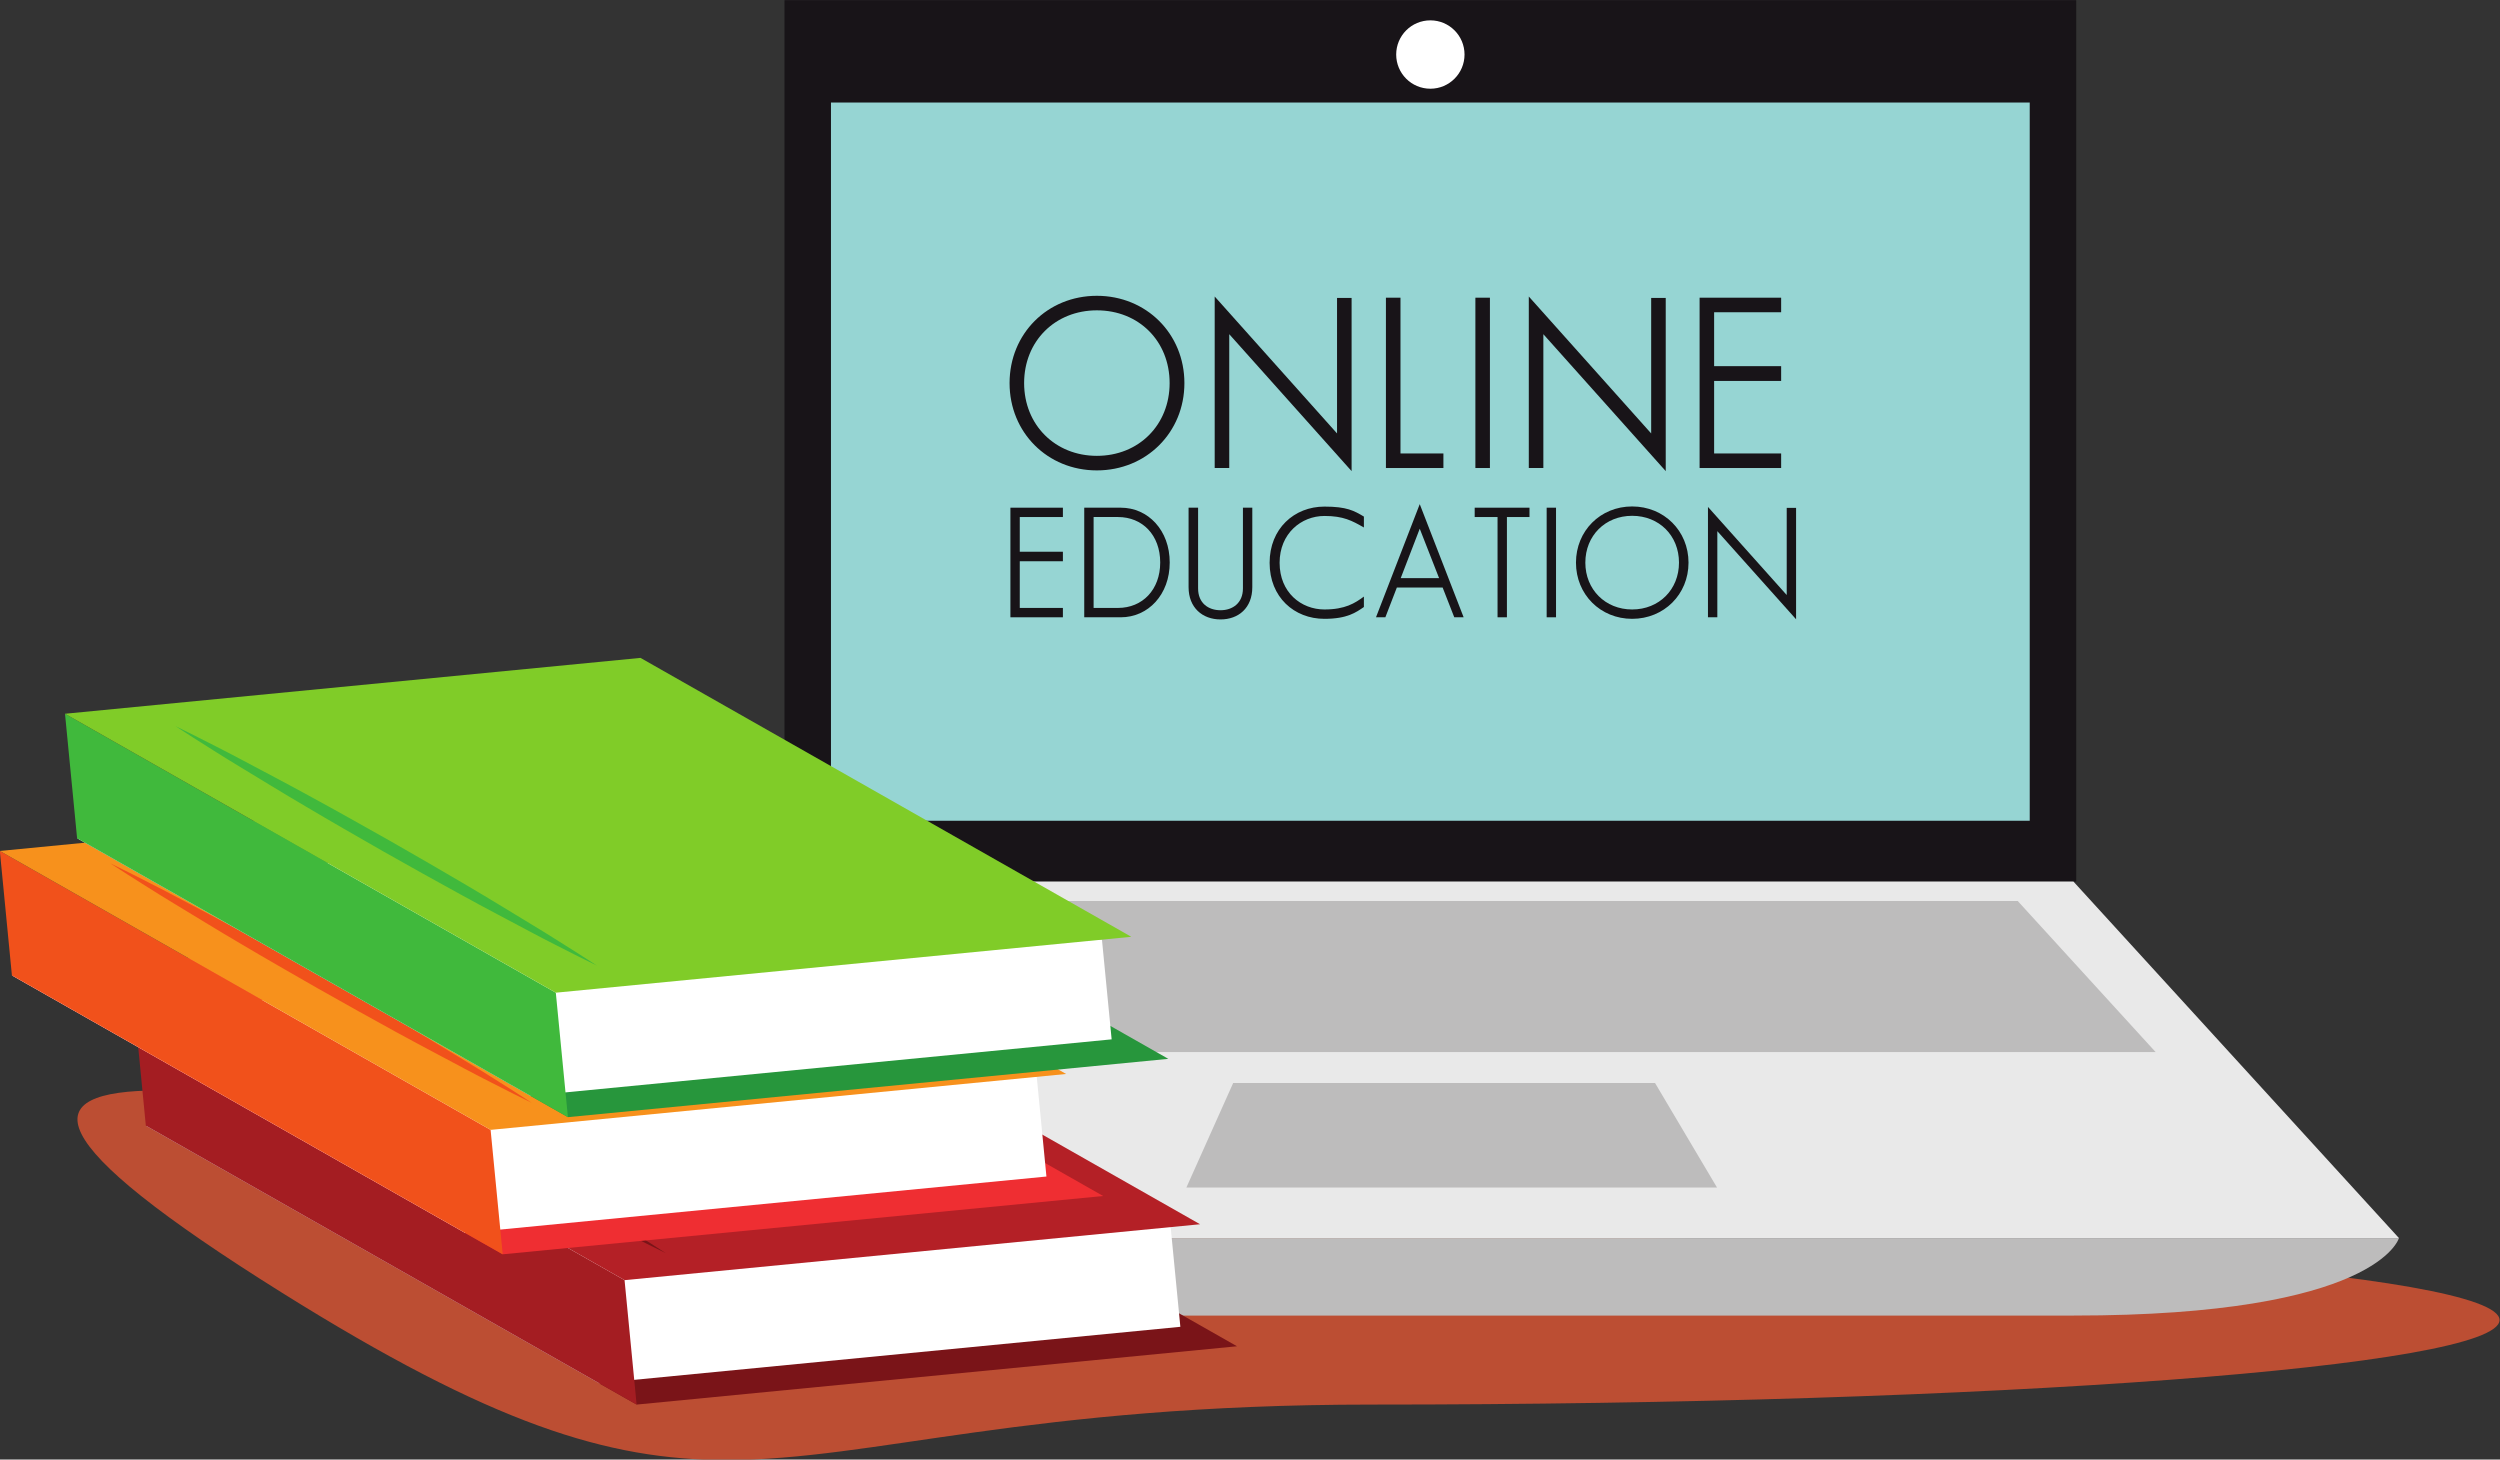
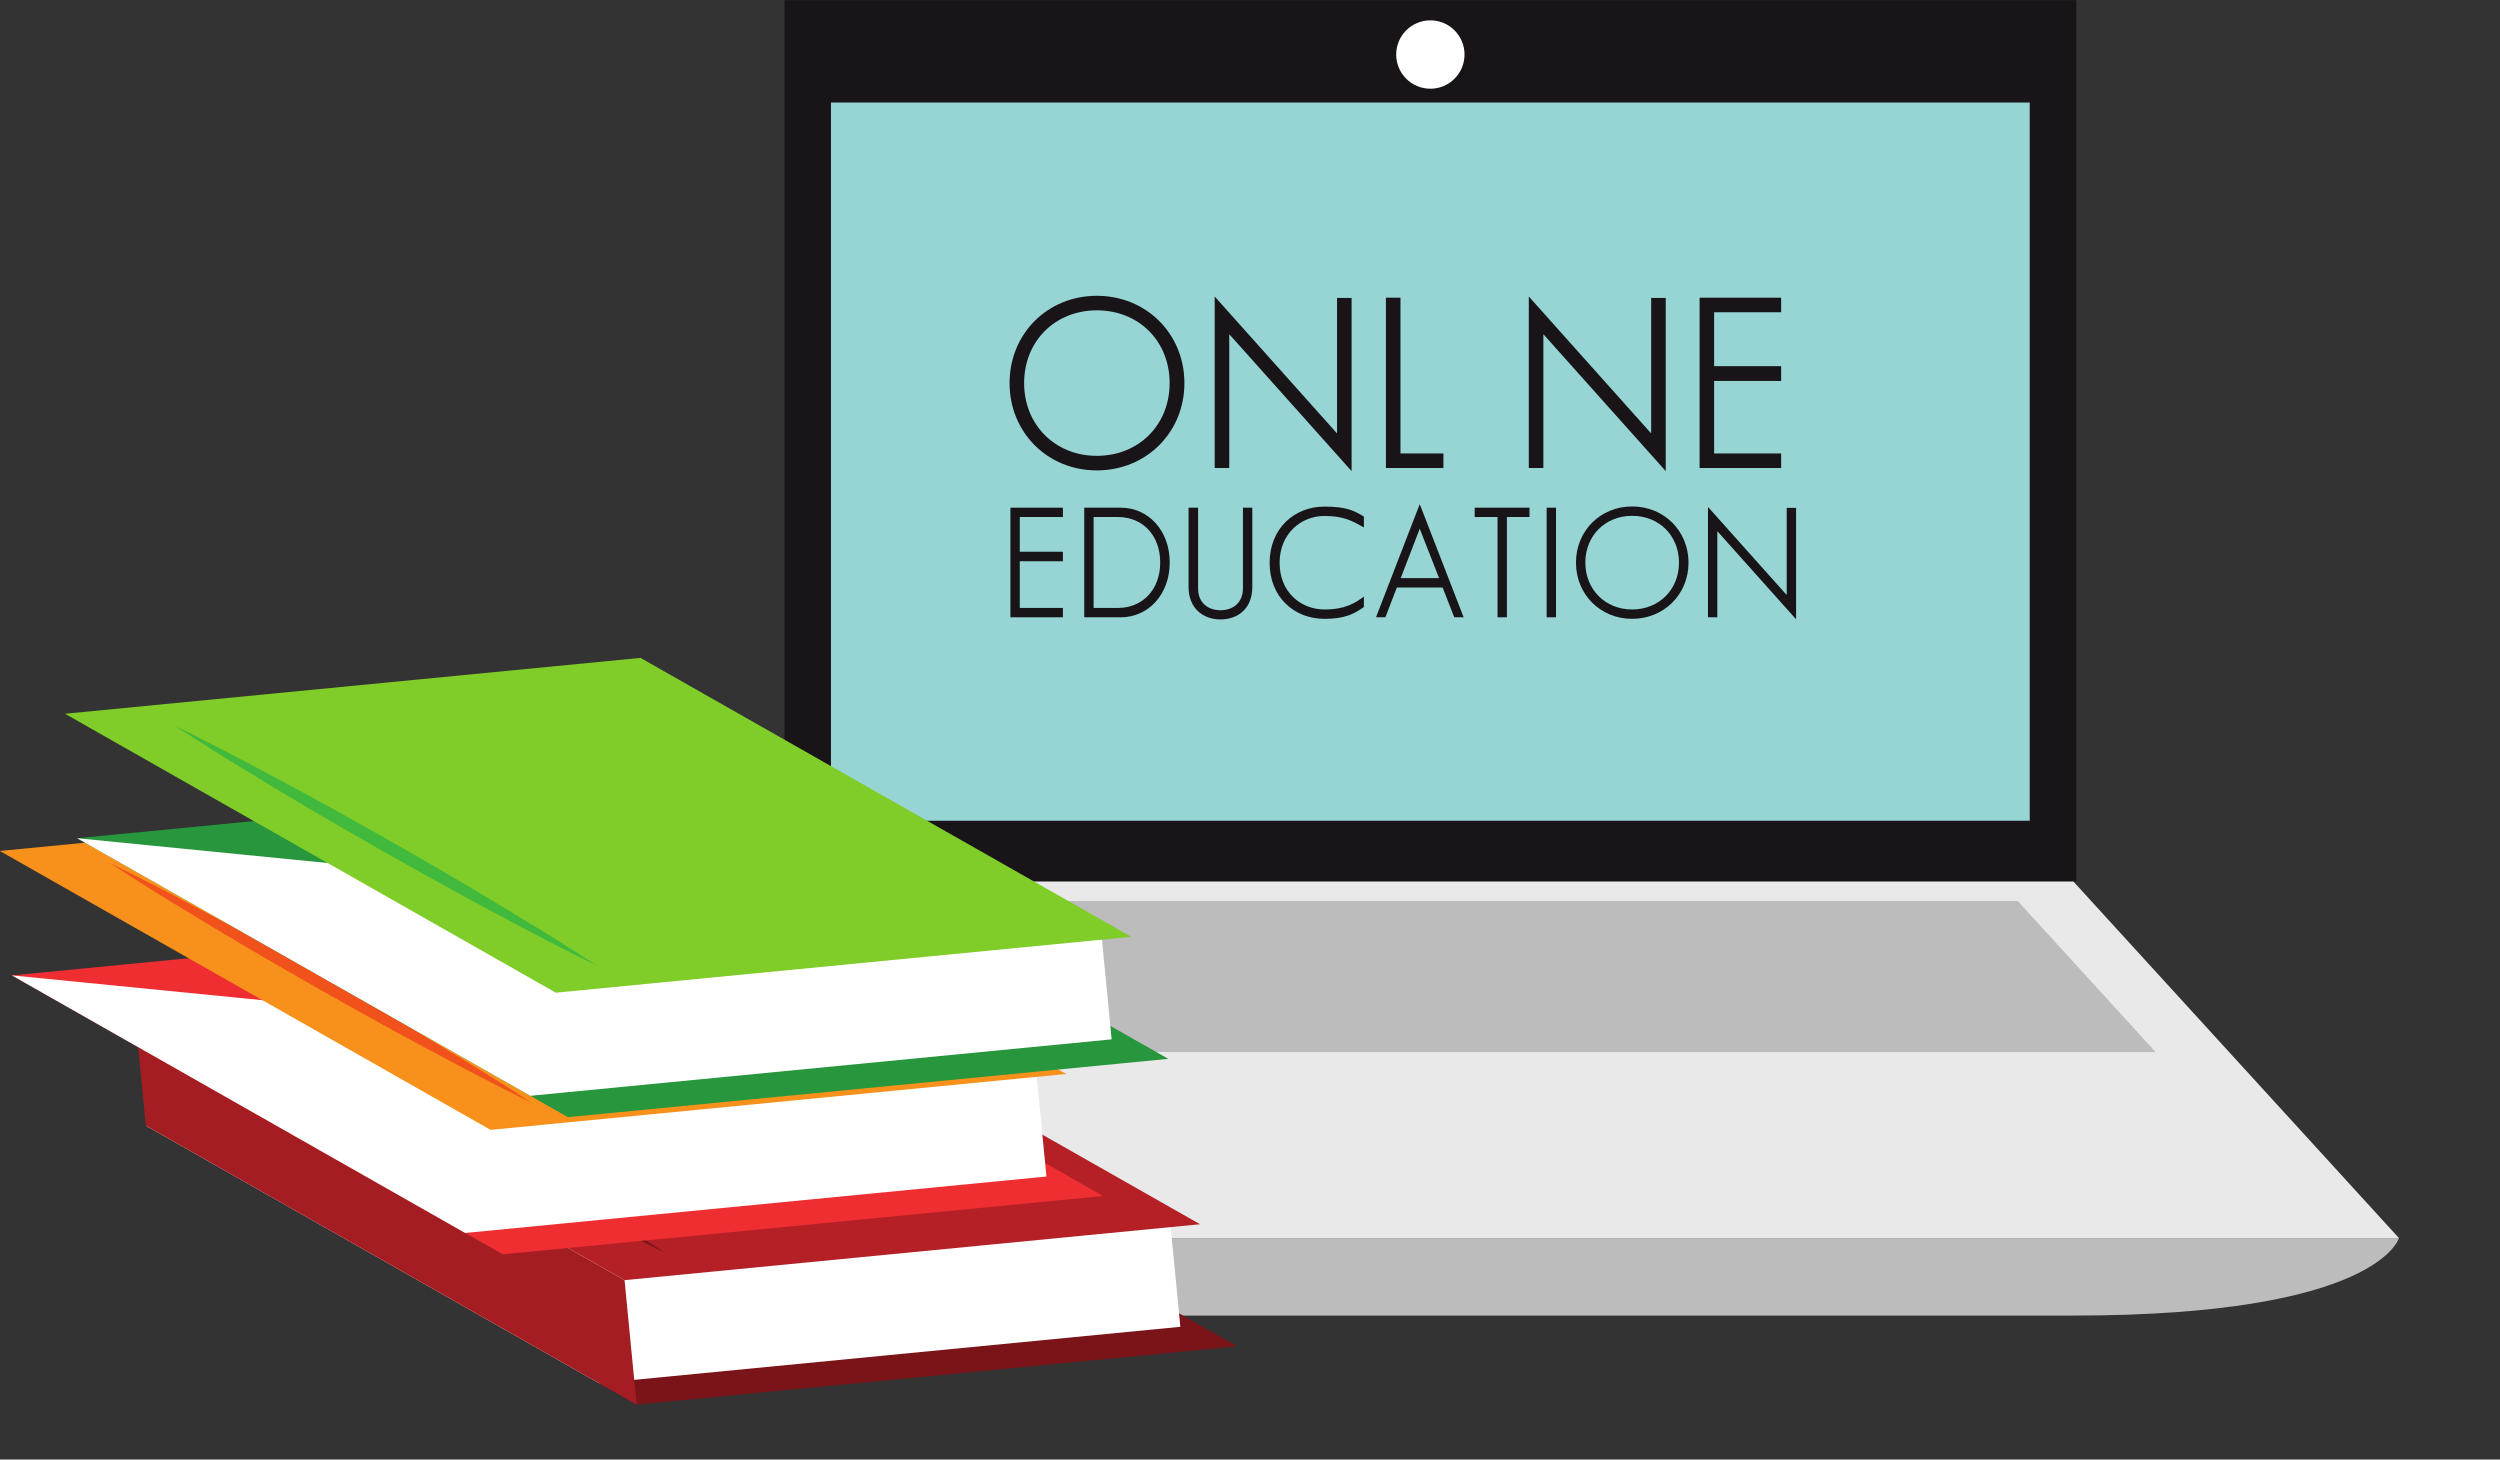
<svg xmlns="http://www.w3.org/2000/svg" height="229.5" preserveAspectRatio="xMidYMid meet" version="1.0" viewBox="16.1 97.8 393.1 229.5" width="393.1" zoomAndPan="magnify">
  <rect x="16.1" y="97.8" width="393.1" height="229.5" fill="#333333" stroke="none" />
  <defs>
    <clipPath id="a">
      <path d="M 0 0 L 425.199 0 L 425.199 425.199 L 0 425.199 Z M 0 0" />
    </clipPath>
  </defs>
  <g>
    <g clip-path="url(#a)" />
    <g>
-       <path d="M 130.316 327.375 C 111.559 327.375 93.398 321.68 60.457 301.078 C 21.82 276.918 21.402 269.262 41.184 269.262 C 75.348 269.262 169.785 292.074 231.805 292.074 C 329.734 292.074 409.125 298.023 409.125 305.363 C 409.125 312.707 329.734 318.656 231.805 318.656 C 177.652 318.656 153.527 327.375 130.316 327.375" fill="#bc4e33" />
-     </g>
+       </g>
    <g>
      <path d="M 342.566 236.414 L 139.453 236.414 L 139.453 97.828 L 342.566 97.828 L 342.566 236.414" fill="#181418" />
    </g>
    <g>
      <path d="M 342.125 236.414 L 139.012 236.414 L 95.949 292.473 L 393.309 292.473 L 342.125 236.414" fill="#e9e9e9" />
    </g>
    <g>
      <path d="M 355.051 263.227 L 333.371 239.477 L 152.449 239.477 L 134.211 263.227 L 355.051 263.227" fill="#bdbcbc" />
    </g>
    <g>
-       <path d="M 286.086 284.531 L 276.34 268.094 L 210.004 268.094 L 202.645 284.531 L 286.086 284.531" fill="#bdbcbc" />
-     </g>
+       </g>
    <g>
      <path d="M 342.125 304.66 C 294.191 304.66 182.07 304.66 139.012 304.66 C 95.949 304.66 95.949 292.473 95.949 292.473 L 393.309 292.473 C 393.309 292.473 390.059 304.66 342.125 304.66" fill="#bdbcbc" />
    </g>
    <g>
      <path d="M 335.254 226.855 L 146.762 226.855 L 146.762 113.922 L 335.254 113.922 L 335.254 226.855" fill="#96d5d3" />
    </g>
    <g>
      <path d="M 246.383 106.375 C 246.383 109.344 243.977 111.75 241.012 111.75 C 238.039 111.75 235.637 109.344 235.637 106.375 C 235.637 103.406 238.039 101 241.012 101 C 243.977 101 246.383 103.406 246.383 106.375" fill="#fff" />
    </g>
    <g>
      <path d="M 210.609 309.488 L 116.203 318.656 L 39.031 274.801 L 133.434 265.633 L 210.609 309.488" fill="#7a1418" />
    </g>
    <g>
      <path d="M 201.699 306.426 L 110.301 315.301 L 39.031 274.801 L 200.176 290.754 L 201.699 306.426" fill="#fff" />
    </g>
    <g>
      <path d="M 114.305 299.09 L 116.203 318.656 L 39.031 274.801 L 37.133 255.234 L 114.305 299.09" fill="#a41d22" />
    </g>
    <g>
      <path d="M 204.797 290.301 L 114.305 299.09 L 37.133 255.234 L 127.621 246.445 L 204.797 290.301" fill="#b42026" />
    </g>
    <g>
      <path d="M 120.777 294.84 C 120.777 294.84 119.707 294.312 117.832 293.387 C 115.984 292.43 113.301 291.121 110.145 289.434 C 106.996 287.742 103.289 285.824 99.379 283.672 C 95.449 281.535 91.301 279.199 87.145 276.859 C 83.016 274.484 78.875 272.121 75.035 269.84 C 71.176 267.586 67.633 265.375 64.57 263.535 C 61.508 261.695 59.016 260.055 57.238 258.953 C 55.488 257.816 54.484 257.172 54.484 257.172 C 54.484 257.172 55.555 257.695 57.43 258.621 C 59.281 259.582 61.965 260.887 65.117 262.574 C 68.266 264.266 71.977 266.18 75.887 268.336 C 79.816 270.469 83.965 272.816 88.113 275.152 C 92.25 277.527 96.387 279.891 100.227 282.172 C 104.082 284.434 107.625 286.637 110.688 288.477 C 113.754 290.32 116.25 291.961 118.023 293.059 C 119.773 294.191 120.777 294.84 120.777 294.84" fill="#7a1418" />
    </g>
    <g>
      <path d="M 189.555 285.859 L 95.145 295.027 L 17.973 251.172 L 112.379 242.004 L 189.555 285.859" fill="#ef2e32" />
    </g>
    <g>
      <path d="M 180.641 282.797 L 89.242 291.672 L 17.973 251.172 L 179.117 267.121 L 180.641 282.797" fill="#fff" />
    </g>
    <g>
-       <path d="M 93.242 275.461 L 95.145 295.027 L 17.973 251.172 L 16.074 231.605 L 93.242 275.461" fill="#f1511b" />
-     </g>
+       </g>
    <g>
      <path d="M 183.738 266.672 L 93.242 275.461 L 16.074 231.605 L 106.566 222.816 L 183.738 266.672" fill="#f7911c" />
    </g>
    <g>
      <path d="M 99.719 271.211 C 99.719 271.211 98.648 270.684 96.773 269.758 C 94.922 268.797 92.242 267.492 89.086 265.805 C 85.938 264.113 82.234 262.191 78.316 260.043 C 74.391 257.906 70.242 255.562 66.09 253.227 C 61.953 250.855 57.816 248.492 53.977 246.211 C 50.117 243.953 46.578 241.746 43.516 239.906 C 40.449 238.062 37.953 236.422 36.18 235.324 C 34.426 234.188 33.426 233.539 33.426 233.539 C 33.426 233.539 34.5 234.066 36.371 234.988 C 38.223 235.949 40.906 237.254 44.062 238.945 C 47.207 240.633 50.914 242.547 54.832 244.707 C 58.758 246.84 62.906 249.18 67.059 251.52 C 71.191 253.891 75.328 256.262 79.172 258.543 C 83.023 260.797 86.566 263.004 89.633 264.844 C 92.695 266.688 95.191 268.328 96.965 269.426 C 98.715 270.562 99.719 271.211 99.719 271.211" fill="#f1511b" />
    </g>
    <g>
      <path d="M 199.805 264.293 L 105.398 273.461 L 28.223 229.602 L 122.629 220.434 L 199.805 264.293" fill="#27963c" />
    </g>
    <g>
      <path d="M 190.895 261.227 L 99.492 270.102 L 28.223 229.602 L 189.371 245.551 L 190.895 261.227" fill="#fff" />
    </g>
    <g>
-       <path d="M 103.496 253.891 L 105.398 273.461 L 28.223 229.602 L 26.32 210.031 L 103.496 253.891" fill="#40b93c" />
-     </g>
+       </g>
    <g>
      <path d="M 193.988 245.102 L 103.496 253.891 L 26.32 210.031 L 116.812 201.246 L 193.988 245.102" fill="#80cc28" />
    </g>
    <g>
      <path d="M 109.969 249.637 C 109.969 249.637 108.898 249.113 107.027 248.188 C 105.172 247.227 102.488 245.926 99.336 244.234 C 96.191 242.547 92.48 240.629 88.57 238.473 C 84.641 236.336 80.488 233.996 76.34 231.66 C 72.203 229.289 68.066 226.922 64.227 224.641 C 60.367 222.383 56.828 220.18 53.762 218.336 C 50.699 216.496 48.203 214.855 46.43 213.754 C 44.68 212.617 43.676 211.969 43.676 211.969 C 43.676 211.969 44.746 212.5 46.621 213.422 C 48.473 214.383 51.156 215.684 54.309 217.375 C 57.461 219.066 61.168 220.98 65.078 223.137 C 69.004 225.27 73.152 227.613 77.309 229.953 C 81.441 232.324 85.578 234.691 89.422 236.969 C 93.273 239.23 96.82 241.434 99.883 243.277 C 102.945 245.121 105.441 246.758 107.215 247.855 C 108.969 248.992 109.969 249.637 109.969 249.637" fill="#40b93c" />
    </g>
    <g>
      <path d="M 200.012 158.039 C 200.012 151.438 195.172 146.598 188.57 146.598 C 182.008 146.598 177.133 151.438 177.133 158.039 C 177.133 164.602 182.008 169.477 188.57 169.477 C 195.172 169.477 200.012 164.602 200.012 158.039 Z M 188.57 171.766 C 180.809 171.766 174.844 165.801 174.844 158.039 C 174.844 150.273 180.809 144.312 188.57 144.312 C 196.336 144.312 202.336 150.273 202.336 158.039 C 202.336 165.801 196.336 171.766 188.57 171.766" fill="#181418" />
    </g>
    <g>
      <path d="M 228.625 144.648 L 228.625 171.879 L 209.387 150.348 L 209.387 171.391 L 207.098 171.391 L 207.098 144.422 L 226.336 165.953 L 226.336 144.648 L 228.625 144.648" fill="#181418" />
    </g>
    <g>
      <path d="M 243.062 169.102 L 243.062 171.391 L 234.023 171.391 L 234.023 144.609 L 236.312 144.609 L 236.312 169.102 L 243.062 169.102" fill="#181418" />
    </g>
    <g>
-       <path d="M 248.09 171.391 L 248.09 144.609 L 250.375 144.609 L 250.375 171.391 L 248.09 171.391" fill="#181418" />
-     </g>
+       </g>
    <g>
      <path d="M 278.02 144.648 L 278.02 171.879 L 258.777 150.348 L 258.777 171.391 L 256.488 171.391 L 256.488 144.422 L 275.73 165.953 L 275.73 144.648 L 278.02 144.648" fill="#181418" />
    </g>
    <g>
      <path d="M 285.629 146.898 L 285.629 155.375 L 296.168 155.375 L 296.168 157.699 L 285.629 157.699 L 285.629 169.102 L 296.168 169.102 L 296.168 171.391 L 283.344 171.391 L 283.344 144.609 L 296.168 144.609 L 296.168 146.898 L 285.629 146.898" fill="#181418" />
    </g>
    <g>
      <path d="M 176.449 179.098 L 176.449 184.555 L 183.23 184.555 L 183.23 186.051 L 176.449 186.051 L 176.449 193.391 L 183.23 193.391 L 183.23 194.863 L 174.977 194.863 L 174.977 177.629 L 183.23 177.629 L 183.23 179.098 L 176.449 179.098" fill="#181418" />
    </g>
    <g>
      <path d="M 191.895 193.391 C 195.73 193.391 198.531 190.543 198.531 186.246 C 198.531 181.926 195.73 179.098 191.895 179.098 L 188.059 179.098 L 188.059 193.391 Z M 192.328 194.863 L 186.586 194.863 L 186.586 177.629 L 192.328 177.629 C 196.648 177.629 200.027 181.199 200.027 186.246 C 200.027 191.289 196.648 194.863 192.328 194.863" fill="#181418" />
    </g>
    <g>
      <path d="M 208.016 193.754 C 209.898 193.754 211.539 192.641 211.539 190.324 L 211.539 177.629 L 213.012 177.629 L 213.012 190.133 C 213.012 193.391 210.84 195.199 208.016 195.199 C 205.164 195.199 202.992 193.34 202.992 190.133 L 202.992 177.629 L 204.488 177.629 L 204.488 190.324 C 204.488 192.641 206.105 193.754 208.016 193.754" fill="#181418" />
    </g>
    <g>
      <path d="M 224.355 193.633 C 227.613 193.633 229.156 192.641 230.559 191.605 L 230.559 193.246 C 229.324 194.09 227.949 195.105 224.355 195.105 C 219.598 195.105 215.734 191.699 215.734 186.293 C 215.734 180.934 219.598 177.457 224.355 177.457 C 227.879 177.457 229.016 178.109 230.559 179.027 L 230.559 180.742 C 228.699 179.68 227.348 178.93 224.355 178.93 C 220.711 178.93 217.305 181.684 217.305 186.293 C 217.305 190.977 220.711 193.633 224.355 193.633" fill="#181418" />
    </g>
    <g>
      <path d="M 236.348 188.707 L 242.383 188.707 L 239.34 180.934 Z M 246.242 194.863 L 244.77 194.863 L 242.938 190.18 L 235.742 190.18 L 233.934 194.863 L 232.461 194.863 L 239.34 177.07 L 246.242 194.863" fill="#181418" />
    </g>
    <g>
      <path d="M 256.598 179.098 L 253.047 179.098 L 253.047 194.863 L 251.574 194.863 L 251.574 179.098 L 247.98 179.098 L 247.98 177.629 L 256.598 177.629 L 256.598 179.098" fill="#181418" />
    </g>
    <g>
      <path d="M 259.297 194.863 L 259.297 177.629 L 260.77 177.629 L 260.77 194.863 L 259.297 194.863" fill="#181418" />
    </g>
    <g>
      <path d="M 280.105 186.27 C 280.105 182.02 276.988 178.906 272.738 178.906 C 268.516 178.906 265.379 182.02 265.379 186.27 C 265.379 190.492 268.516 193.633 272.738 193.633 C 276.988 193.633 280.105 190.492 280.105 186.27 Z M 272.738 195.105 C 267.742 195.105 263.906 191.266 263.906 186.27 C 263.906 181.273 267.742 177.434 272.738 177.434 C 277.738 177.434 281.602 181.273 281.602 186.27 C 281.602 191.266 277.738 195.105 272.738 195.105" fill="#181418" />
    </g>
    <g>
      <path d="M 298.516 177.652 L 298.516 195.176 L 286.133 181.32 L 286.133 194.863 L 284.66 194.863 L 284.66 177.508 L 297.043 191.363 L 297.043 177.652 L 298.516 177.652" fill="#181418" />
    </g>
  </g>
</svg>